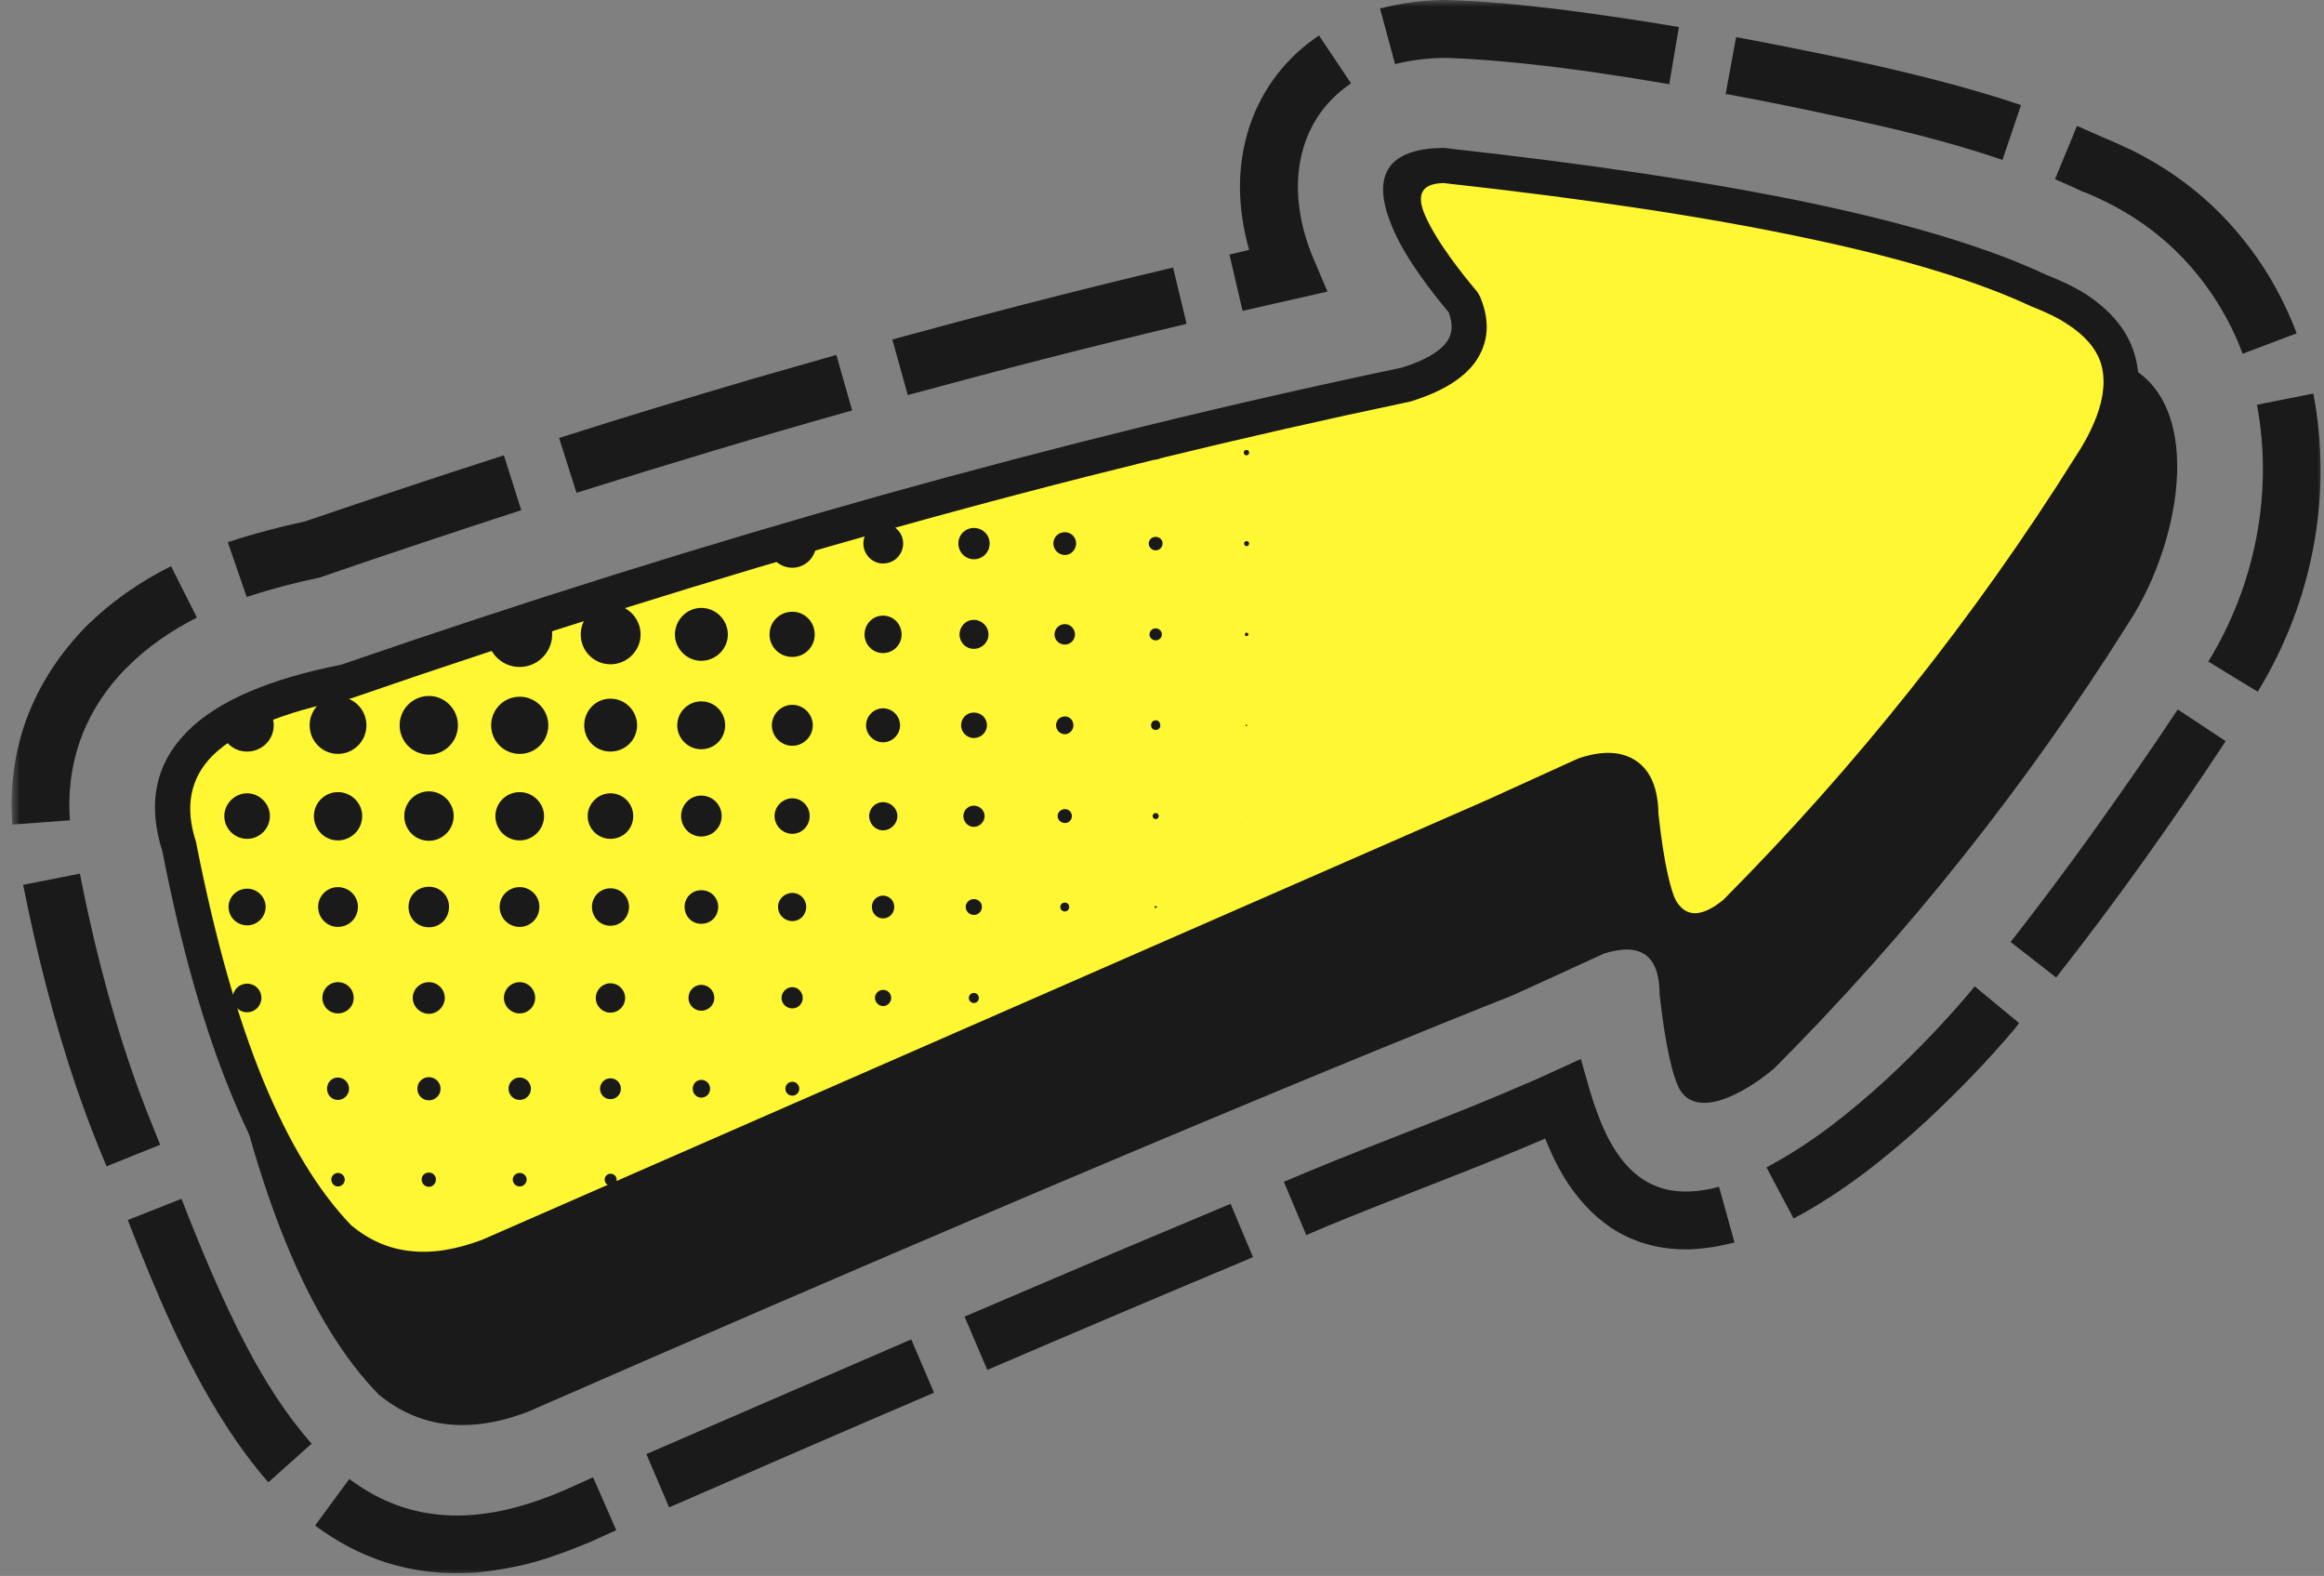
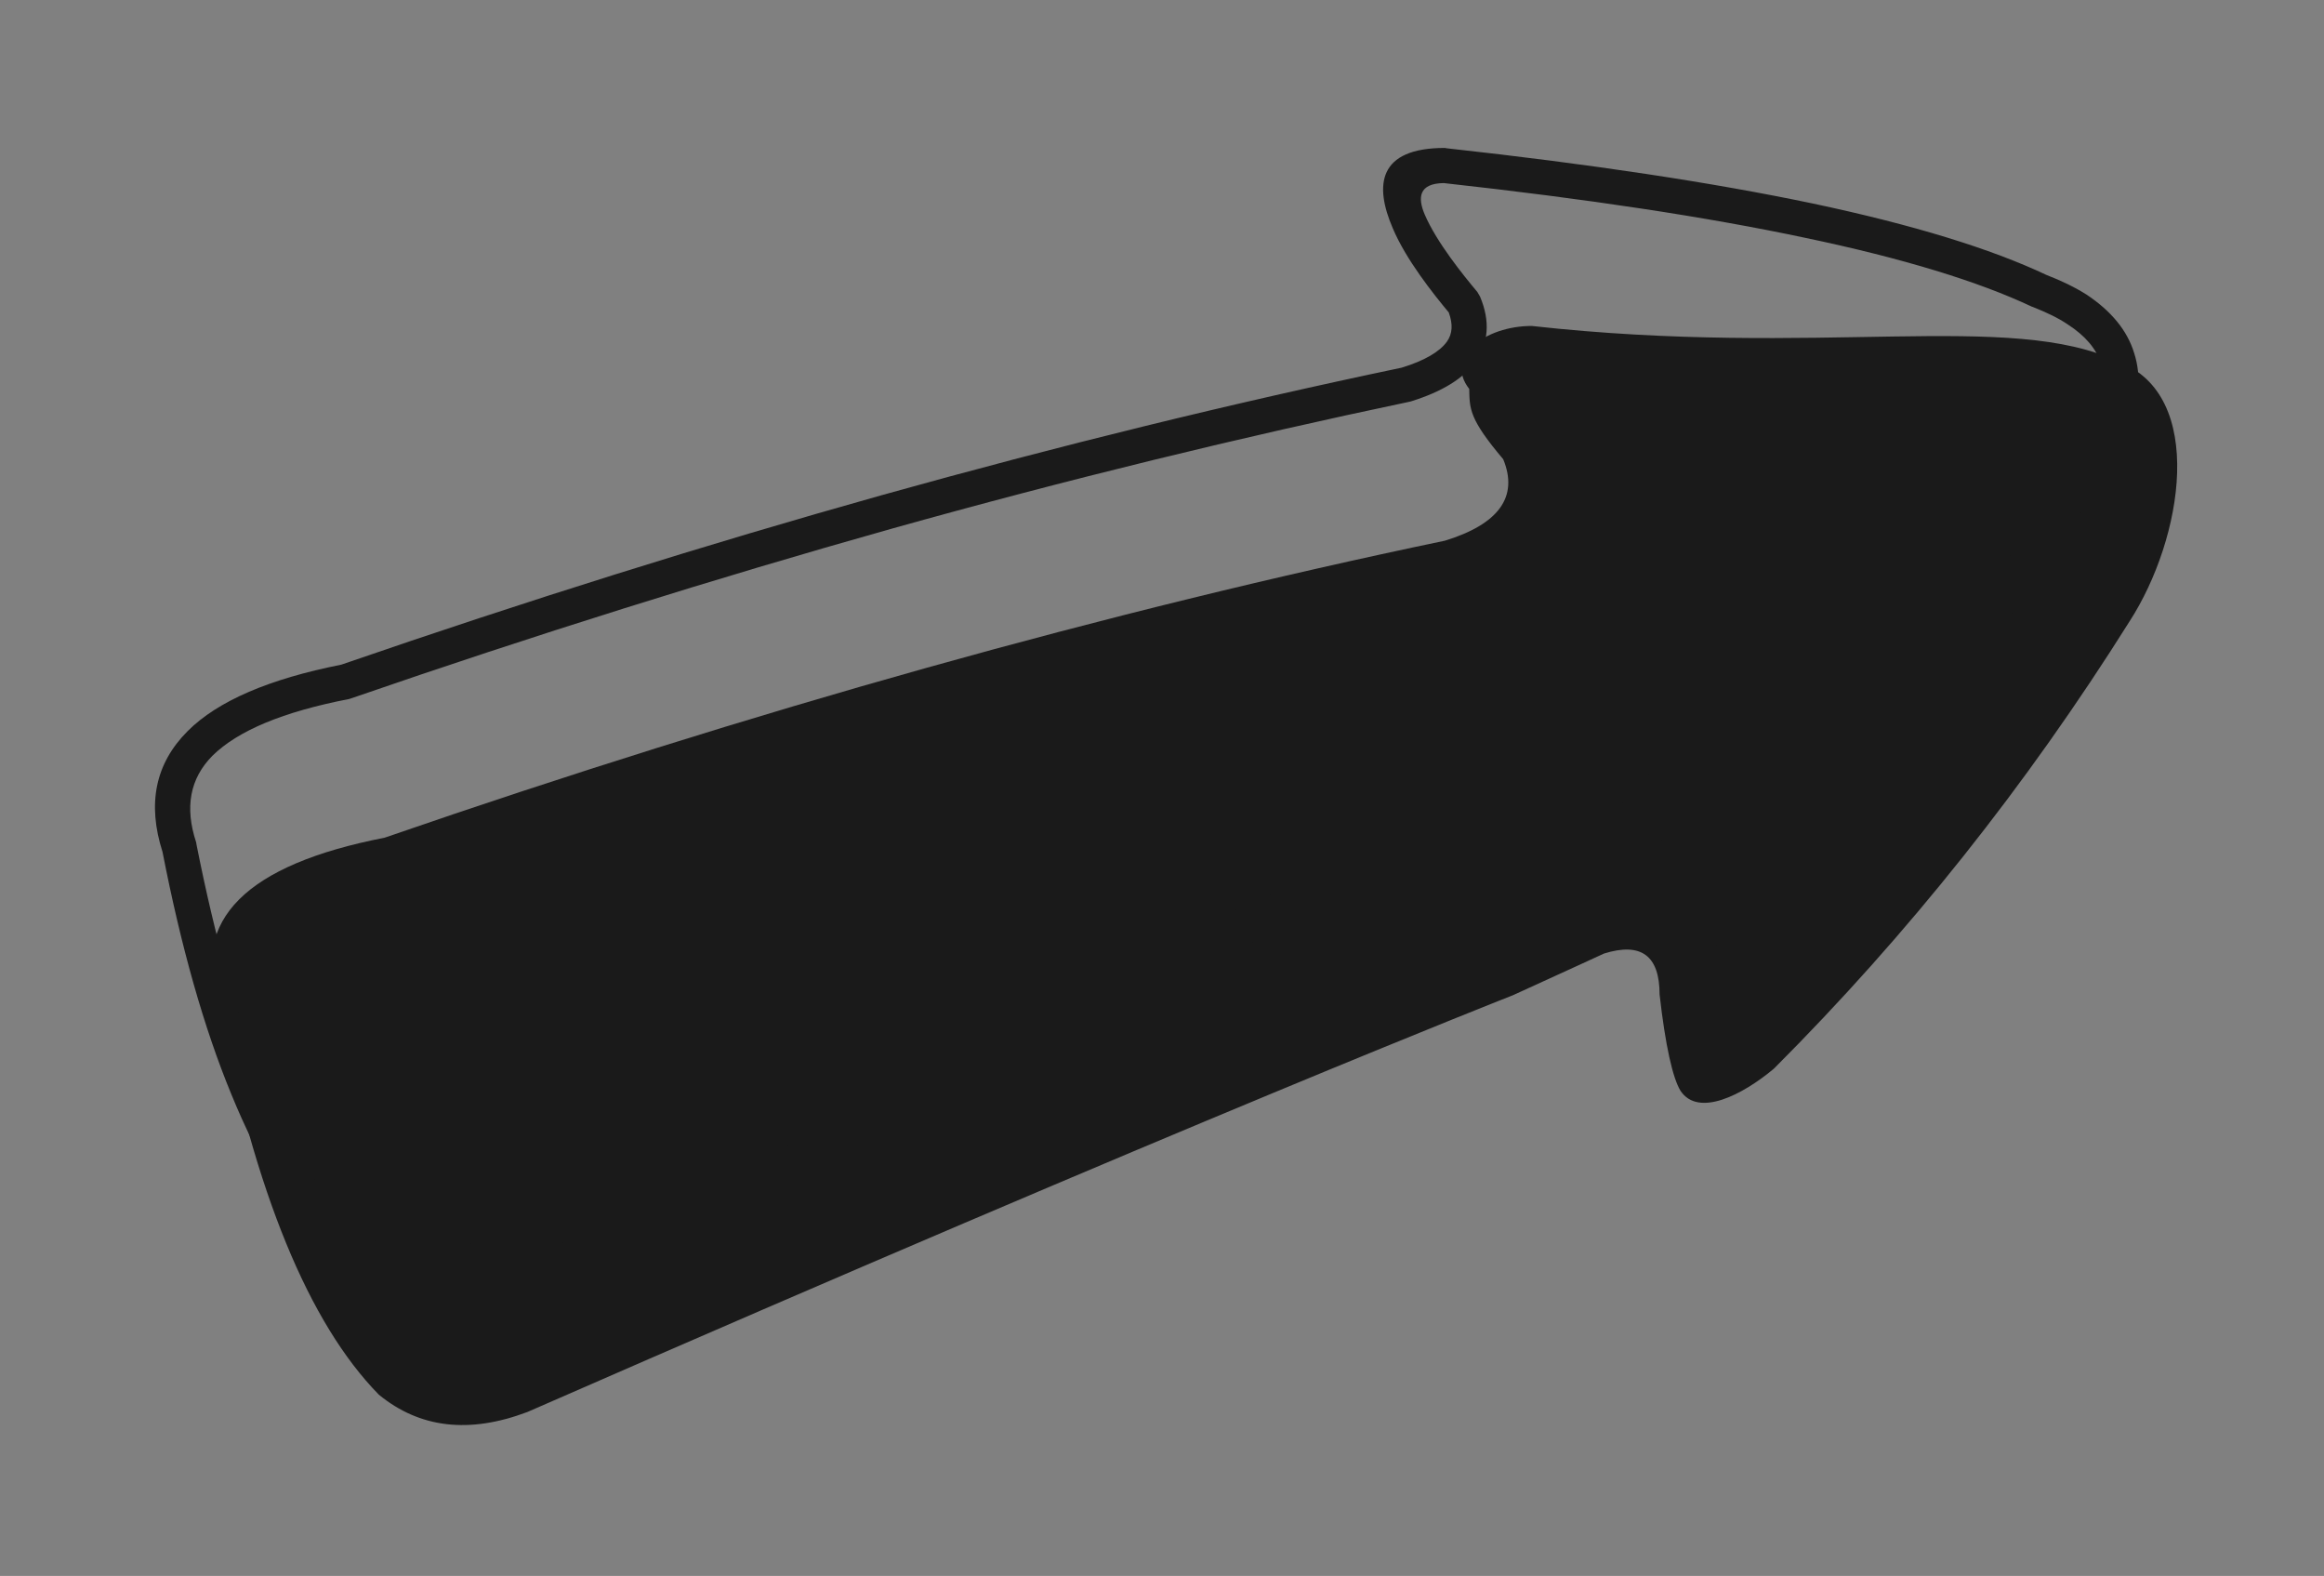
<svg xmlns="http://www.w3.org/2000/svg" width="177" height="120" viewBox="0 0 177 120" fill="none">
  <rect x="0" y="0" width="177" height="120" fill="#808080" stroke="none" />
  <path fill-rule="evenodd" clip-rule="evenodd" d="M162.188 47.319C154.335 59.818 145.306 71.168 135.103 81.374C132.72 83.374 129.338 85.108 127.985 83.051C127.397 82.08 126.839 79.638 126.397 75.727C126.397 72.756 124.985 71.728 122.163 72.609C122.163 72.609 119.869 73.667 115.221 75.786C115.221 75.786 91.254 85.167 40.17 107.517C35.73 109.193 31.965 108.752 28.848 106.194C23.524 100.755 19.438 90.842 16.644 76.433C14.526 70.051 18.732 65.845 29.29 63.788C57.317 54.111 84.254 46.554 110.047 41.171C114.163 39.907 115.663 37.82 114.487 34.967C111.898 31.908 111.929 31.143 111.898 29.615C109.988 27.173 113.105 24.82 116.662 24.82C138.573 27.26 153.1 23.613 161.364 27.555C168.041 30.085 166.277 40.994 162.188 47.319Z" fill="#1A1A1A" />
-   <path fill-rule="evenodd" clip-rule="evenodd" d="M159.217 35.437C151.366 47.935 142.337 59.286 132.132 69.492C129.749 71.492 127.926 71.463 126.574 69.404C125.956 68.405 125.427 65.963 124.985 62.08C124.985 59.111 123.575 58.082 120.75 58.965C120.75 58.965 118.426 60.023 113.811 62.111C113.811 62.111 88.283 73.287 37.201 95.637C32.759 97.314 28.996 96.872 25.879 94.314C20.555 88.873 16.467 78.962 13.673 64.551C11.557 58.169 15.761 53.965 26.318 51.906C54.346 42.229 81.284 34.702 107.106 29.291C111.223 28.025 112.692 25.938 111.516 23.084C109.31 20.498 102.959 12.586 110.047 12.615C131.955 15.028 147.042 18.203 155.306 22.144C162.011 24.702 163.305 29.114 159.217 35.437Z" fill="#FFF733" />
  <path d="M160.334 36.171C156.395 42.466 152.129 48.436 147.602 54.14C143.072 59.877 138.221 65.288 133.072 70.434L132.985 70.521C129.839 73.138 127.338 73.02 125.455 70.11C125.075 69.463 124.721 68.493 124.428 67.111C124.133 65.845 123.899 64.227 123.663 62.229L123.632 62.08C123.632 61.022 123.485 60.406 123.133 60.141C122.81 59.905 122.163 59.905 121.221 60.198C93.606 72.815 65.55 84.697 37.731 96.872L37.672 96.9C35.26 97.812 32.995 98.136 30.877 97.902C28.73 97.637 26.791 96.785 25.026 95.342L24.937 95.254C22.143 92.401 19.703 88.431 17.615 83.315C15.527 78.256 13.791 72.109 12.379 64.874C11.203 61.199 11.822 58.141 14.292 55.67C16.585 53.377 20.497 51.7 25.995 50.611C40.052 45.76 53.758 41.466 67.168 37.702C80.638 33.937 93.842 30.701 106.752 27.997C108.488 27.468 109.634 26.79 110.193 26.025C110.635 25.409 110.663 24.674 110.34 23.791C109.163 22.378 107.076 19.762 106.077 17.381C104.664 14.117 104.929 11.264 110.047 11.264L110.193 11.292C121.192 12.499 130.486 13.909 138.072 15.498C145.719 17.116 151.631 18.939 155.866 20.938C157.011 21.379 158.041 21.88 158.924 22.438C160.776 23.673 162.011 25.144 162.54 26.88C163.1 28.614 162.954 30.555 162.158 32.702C161.747 33.791 161.13 34.967 160.334 36.171ZM145.514 52.494C150.013 46.847 154.217 40.937 158.1 34.731C158.806 33.672 159.307 32.673 159.659 31.762C160.247 30.203 160.365 28.85 160.011 27.674C159.659 26.556 158.806 25.555 157.481 24.702C156.747 24.202 155.866 23.791 154.836 23.38L154.746 23.349C150.689 21.438 144.954 19.674 137.515 18.115C130.044 16.528 120.869 15.144 109.957 13.94C108.046 13.968 107.959 15.057 108.516 16.351C109.428 18.467 111.457 20.968 112.517 22.232L112.723 22.586C113.516 24.468 113.37 26.115 112.368 27.555C111.457 28.819 109.841 29.82 107.487 30.555L107.371 30.586C94.49 33.29 81.344 36.495 67.903 40.26C54.433 44.053 40.73 48.346 26.76 53.172L26.583 53.228C21.555 54.199 18.113 55.64 16.174 57.553C14.467 59.286 14.056 61.464 14.939 64.14L14.968 64.317C16.38 71.433 18.055 77.432 20.055 82.286C22.025 87.049 24.261 90.724 26.76 93.313C28.113 94.43 29.585 95.077 31.2 95.254C32.877 95.46 34.7 95.167 36.729 94.402L113.28 60.904L120.193 57.758L120.368 57.699C122.191 57.111 123.632 57.229 124.692 57.994C125.75 58.757 126.279 60.082 126.31 61.965C126.516 63.847 126.75 65.375 127.014 66.551C127.25 67.609 127.486 68.346 127.72 68.698C128.485 69.874 129.662 69.815 131.249 68.521C136.279 63.464 141.043 58.11 145.514 52.494Z" fill="#1A1A1A" />
-   <path d="M32.849 96.636C32.7 96.636 32.584 96.636 32.466 96.636C32.494 96.577 32.584 96.518 32.672 96.518C32.73 96.518 32.79 96.577 32.849 96.636ZM19.174 83.608C18.966 83.138 18.761 82.638 18.586 82.167C18.642 82.139 18.732 82.108 18.82 82.108C19.261 82.108 19.613 82.463 19.613 82.902C19.613 83.226 19.438 83.49 19.174 83.608ZM13.262 62.876C13.172 62.316 13.116 61.757 13.144 61.258C13.321 61.492 13.437 61.816 13.437 62.139C13.437 62.404 13.38 62.669 13.262 62.876ZM16.819 55.347C17.731 54.728 18.82 54.171 20.085 53.642C20.555 54.024 20.848 54.582 20.848 55.229C20.848 56.346 19.937 57.229 18.82 57.229C17.731 57.229 16.878 56.405 16.819 55.347ZM31.054 50.288C32.407 49.846 33.789 49.376 35.142 48.935C34.847 50.023 33.848 50.847 32.672 50.847C32.053 50.847 31.495 50.642 31.054 50.288ZM37.112 48.29C38.583 47.789 40.083 47.288 41.552 46.818C41.876 47.229 42.053 47.758 42.053 48.318C42.053 49.671 40.935 50.788 39.582 50.788C38.2 50.788 37.112 49.671 37.112 48.318V48.29ZM52.551 43.377C53.462 43.113 54.346 42.848 55.229 42.553C54.846 43.172 54.169 43.554 53.406 43.554C53.111 43.554 52.815 43.495 52.551 43.377ZM58.522 41.582C59.669 41.261 60.845 40.907 61.991 40.583C62.109 40.819 62.168 41.084 62.168 41.377C62.168 42.407 61.346 43.231 60.345 43.231C59.405 43.231 58.609 42.525 58.522 41.582ZM81.107 35.349L81.518 35.26C81.403 35.319 81.254 35.349 81.107 35.349ZM46.493 90.285C46.757 90.285 46.965 90.079 46.965 89.813C46.965 89.579 46.757 89.373 46.493 89.373C46.259 89.373 46.053 89.579 46.053 89.813C46.053 90.079 46.259 90.285 46.493 90.285ZM39.582 90.344C39.877 90.344 40.111 90.108 40.111 89.813C40.111 89.548 39.877 89.314 39.582 89.314C39.289 89.314 39.053 89.548 39.053 89.813C39.053 90.108 39.289 90.344 39.582 90.344ZM32.672 90.372C32.967 90.372 33.201 90.108 33.201 89.813C33.201 89.52 32.967 89.284 32.672 89.284C32.348 89.284 32.112 89.52 32.112 89.813C32.112 90.108 32.348 90.372 32.672 90.372ZM25.73 90.344C26.025 90.344 26.259 90.108 26.259 89.813C26.259 89.548 26.025 89.314 25.73 89.314C25.466 89.314 25.232 89.548 25.232 89.813C25.232 90.108 25.466 90.344 25.73 90.344ZM60.345 83.431C60.64 83.431 60.874 83.197 60.874 82.902C60.874 82.609 60.64 82.373 60.345 82.373C60.052 82.373 59.816 82.609 59.816 82.902C59.816 83.197 60.052 83.431 60.345 83.431ZM53.406 83.58C53.786 83.58 54.081 83.285 54.081 82.902C54.081 82.519 53.786 82.227 53.406 82.227C53.051 82.227 52.759 82.519 52.759 82.902C52.759 83.285 53.051 83.58 53.406 83.58ZM46.493 83.698C46.934 83.698 47.289 83.344 47.289 82.902C47.289 82.463 46.934 82.108 46.493 82.108C46.053 82.108 45.699 82.463 45.699 82.902C45.699 83.344 46.053 83.698 46.493 83.698ZM39.582 83.755C40.052 83.755 40.435 83.374 40.435 82.902C40.435 82.432 40.052 82.049 39.582 82.049C39.112 82.049 38.73 82.432 38.73 82.902C38.73 83.374 39.112 83.755 39.582 83.755ZM32.672 83.785C33.142 83.785 33.555 83.403 33.555 82.902C33.555 82.404 33.142 82.021 32.672 82.021C32.171 82.021 31.788 82.404 31.788 82.902C31.788 83.403 32.171 83.785 32.672 83.785ZM25.73 83.755C26.202 83.755 26.583 83.374 26.583 82.902C26.583 82.432 26.202 82.049 25.73 82.049C25.26 82.049 24.908 82.432 24.908 82.902C24.908 83.374 25.26 83.755 25.73 83.755ZM81.107 76.109C81.166 76.109 81.225 76.05 81.225 75.991C81.225 75.904 81.166 75.845 81.107 75.845C81.02 75.845 80.961 75.904 80.961 75.991C80.961 76.05 81.02 76.109 81.107 76.109ZM74.166 76.374C74.402 76.374 74.549 76.197 74.549 75.991C74.549 75.786 74.402 75.609 74.166 75.609C73.961 75.609 73.786 75.786 73.786 75.991C73.786 76.197 73.961 76.374 74.166 76.374ZM67.255 76.61C67.61 76.61 67.874 76.315 67.874 75.991C67.874 75.639 67.61 75.375 67.255 75.375C66.932 75.375 66.639 75.639 66.639 75.991C66.639 76.315 66.932 76.61 67.255 76.61ZM60.345 76.785C60.786 76.785 61.138 76.433 61.138 75.991C61.138 75.55 60.786 75.167 60.345 75.167C59.903 75.167 59.521 75.55 59.521 75.991C59.521 76.433 59.903 76.785 60.345 76.785ZM53.406 76.962C53.963 76.962 54.405 76.52 54.405 75.991C54.405 75.434 53.963 74.992 53.406 74.992C52.874 74.992 52.435 75.434 52.435 75.991C52.435 76.52 52.874 76.962 53.406 76.962ZM46.493 77.109C47.111 77.109 47.61 76.61 47.61 75.991C47.61 75.375 47.111 74.874 46.493 74.874C45.876 74.874 45.376 75.375 45.376 75.991C45.376 76.61 45.876 77.109 46.493 77.109ZM39.582 77.168C40.229 77.168 40.758 76.638 40.758 75.991C40.758 75.316 40.229 74.787 39.582 74.787C38.935 74.787 38.378 75.316 38.378 75.991C38.378 76.638 38.935 77.168 39.582 77.168ZM32.672 77.198C33.319 77.198 33.876 76.638 33.876 75.991C33.876 75.316 33.319 74.787 32.672 74.787C31.996 74.787 31.436 75.316 31.436 75.991C31.436 76.638 31.996 77.198 32.672 77.198ZM25.73 77.168C26.408 77.168 26.937 76.638 26.937 75.991C26.937 75.316 26.408 74.787 25.73 74.787C25.083 74.787 24.554 75.316 24.554 75.991C24.554 76.638 25.083 77.168 25.73 77.168ZM18.82 77.08C19.438 77.08 19.908 76.579 19.908 75.991C19.908 75.375 19.438 74.903 18.82 74.903C18.203 74.903 17.731 75.375 17.731 75.991C17.731 76.579 18.203 77.08 18.82 77.08ZM88.018 69.14C88.049 69.14 88.108 69.109 88.108 69.05C88.108 69.022 88.049 68.993 88.018 68.993C87.99 68.993 87.931 69.022 87.931 69.05C87.931 69.109 87.99 69.14 88.018 69.14ZM81.107 69.404C81.284 69.404 81.431 69.258 81.431 69.05C81.431 68.875 81.284 68.729 81.107 68.729C80.902 68.729 80.755 68.875 80.755 69.05C80.755 69.258 80.902 69.404 81.107 69.404ZM74.166 69.669C74.52 69.669 74.785 69.404 74.785 69.05C74.785 68.729 74.52 68.462 74.166 68.462C73.845 68.462 73.55 68.729 73.55 69.05C73.55 69.404 73.845 69.669 74.166 69.669ZM67.255 69.933C67.728 69.933 68.108 69.551 68.108 69.05C68.108 68.58 67.728 68.197 67.255 68.197C66.785 68.197 66.403 68.58 66.403 69.05C66.403 69.551 66.785 69.933 67.255 69.933ZM60.345 70.139C60.933 70.139 61.403 69.669 61.403 69.05C61.403 68.462 60.933 67.992 60.345 67.992C59.757 67.992 59.256 68.462 59.256 69.05C59.256 69.669 59.757 70.139 60.345 70.139ZM53.406 70.344C54.14 70.344 54.698 69.787 54.698 69.05C54.698 68.346 54.14 67.786 53.406 67.786C52.7 67.786 52.14 68.346 52.14 69.05C52.14 69.787 52.7 70.344 53.406 70.344ZM46.493 70.493C47.289 70.493 47.905 69.846 47.905 69.05C47.905 68.287 47.289 67.64 46.493 67.64C45.699 67.64 45.083 68.287 45.083 69.05C45.083 69.846 45.699 70.493 46.493 70.493ZM39.582 70.58C40.406 70.58 41.082 69.905 41.082 69.05C41.082 68.228 40.406 67.55 39.582 67.55C38.73 67.55 38.054 68.228 38.054 69.05C38.054 69.905 38.73 70.58 39.582 70.58ZM32.672 70.609C33.524 70.609 34.2 69.933 34.2 69.05C34.2 68.197 33.524 67.522 32.672 67.522C31.788 67.522 31.113 68.197 31.113 69.05C31.113 69.933 31.788 70.609 32.672 70.609ZM25.73 70.58C26.583 70.58 27.261 69.905 27.261 69.05C27.261 68.228 26.583 67.55 25.73 67.55C24.908 67.55 24.23 68.228 24.23 69.05C24.23 69.905 24.908 70.58 25.73 70.58ZM18.82 70.462C19.585 70.462 20.232 69.846 20.232 69.05C20.232 68.287 19.585 67.668 18.82 67.668C18.054 67.668 17.407 68.287 17.407 69.05C17.407 69.846 18.054 70.462 18.82 70.462ZM94.929 62.17C94.959 62.17 94.959 62.17 94.959 62.139C94.959 62.139 94.959 62.139 94.929 62.139C94.929 62.17 94.929 62.17 94.929 62.17ZM88.018 62.376C88.136 62.376 88.254 62.257 88.254 62.139C88.254 62.023 88.136 61.906 88.018 61.906C87.9 61.906 87.784 62.023 87.784 62.139C87.784 62.257 87.9 62.376 88.018 62.376ZM81.107 62.669C81.403 62.669 81.636 62.434 81.636 62.139C81.636 61.846 81.403 61.61 81.107 61.61C80.814 61.61 80.55 61.846 80.55 62.139C80.55 62.434 80.814 62.669 81.107 62.669ZM74.166 62.964C74.608 62.964 74.99 62.581 74.99 62.139C74.99 61.7 74.608 61.346 74.166 61.346C73.727 61.346 73.373 61.7 73.373 62.139C73.373 62.581 73.727 62.964 74.166 62.964ZM67.255 63.228C67.844 63.228 68.344 62.727 68.344 62.139C68.344 61.551 67.844 61.081 67.255 61.081C66.667 61.081 66.197 61.551 66.197 62.139C66.197 62.727 66.667 63.228 67.255 63.228ZM60.345 63.493C61.079 63.493 61.667 62.876 61.667 62.139C61.667 61.405 61.079 60.788 60.345 60.788C59.61 60.788 58.992 61.405 58.992 62.139C58.992 62.876 59.61 63.493 60.345 63.493ZM53.404 63.698C54.287 63.698 54.962 62.992 54.962 62.139C54.962 61.287 54.287 60.581 53.404 60.581C52.551 60.581 51.875 61.287 51.875 62.139C51.875 62.992 52.551 63.698 53.404 63.698ZM46.493 63.875C47.464 63.875 48.229 63.11 48.229 62.139C48.229 61.199 47.464 60.406 46.493 60.406C45.553 60.406 44.759 61.199 44.759 62.139C44.759 63.11 45.553 63.875 46.493 63.875ZM39.582 63.993C40.584 63.993 41.436 63.169 41.436 62.139C41.436 61.14 40.584 60.316 39.582 60.316C38.553 60.316 37.73 61.14 37.73 62.139C37.73 63.169 38.553 63.993 39.582 63.993ZM32.672 64.022C33.701 64.022 34.554 63.169 34.554 62.139C34.554 61.112 33.701 60.257 32.672 60.257C31.613 60.257 30.789 61.112 30.789 62.139C30.789 63.169 31.613 64.022 32.672 64.022ZM25.73 63.993C26.76 63.993 27.584 63.169 27.584 62.139C27.584 61.14 26.76 60.316 25.73 60.316C24.731 60.316 23.907 61.14 23.907 62.139C23.907 63.169 24.731 63.993 25.73 63.993ZM18.82 63.875C19.762 63.875 20.555 63.11 20.555 62.139C20.555 61.199 19.762 60.406 18.82 60.406C17.88 60.406 17.084 61.199 17.084 62.139C17.084 63.11 17.88 63.875 18.82 63.875ZM94.929 55.288C94.959 55.288 94.988 55.259 94.988 55.229C94.988 55.2 94.959 55.17 94.929 55.17C94.9 55.17 94.872 55.2 94.872 55.229C94.872 55.259 94.9 55.288 94.929 55.288ZM88.018 55.583C88.224 55.583 88.372 55.434 88.372 55.229C88.372 55.023 88.224 54.846 88.018 54.846C87.813 54.846 87.666 55.023 87.666 55.229C87.666 55.434 87.813 55.583 88.018 55.583ZM81.107 55.906C81.462 55.906 81.754 55.583 81.754 55.229C81.754 54.846 81.462 54.553 81.107 54.553C80.725 54.553 80.432 54.846 80.432 55.229C80.432 55.583 80.725 55.906 81.107 55.906ZM74.166 56.199C74.726 56.199 75.167 55.758 75.167 55.229C75.167 54.671 74.726 54.258 74.166 54.258C73.637 54.258 73.198 54.671 73.198 55.229C73.198 55.758 73.637 56.199 74.166 56.199ZM67.255 56.523C67.962 56.523 68.55 55.935 68.55 55.229C68.55 54.523 67.962 53.934 67.255 53.934C66.549 53.934 65.961 54.523 65.961 55.229C65.961 55.935 66.549 56.523 67.255 56.523ZM60.345 56.788C61.197 56.788 61.904 56.081 61.904 55.229C61.904 54.376 61.197 53.67 60.345 53.67C59.492 53.67 58.786 54.376 58.786 55.229C58.786 56.081 59.492 56.788 60.345 56.788ZM53.404 57.052C54.433 57.052 55.229 56.23 55.229 55.229C55.229 54.23 54.433 53.405 53.404 53.405C52.404 53.405 51.58 54.23 51.58 55.229C51.58 56.23 52.404 57.052 53.404 57.052ZM46.493 57.229C47.61 57.229 48.522 56.346 48.522 55.229C48.522 54.111 47.61 53.2 46.493 53.2C45.376 53.2 44.495 54.111 44.495 55.229C44.495 56.346 45.376 57.229 46.493 57.229ZM39.582 57.406C40.789 57.406 41.76 56.435 41.76 55.229C41.76 54.024 40.789 53.053 39.582 53.053C38.378 53.053 37.407 54.024 37.407 55.229C37.407 56.435 38.378 57.406 39.582 57.406ZM32.672 57.463C33.876 57.463 34.877 56.464 34.877 55.229C34.877 53.993 33.876 52.994 32.672 52.994C31.436 52.994 30.437 53.993 30.437 55.229C30.437 56.464 31.436 57.463 32.672 57.463ZM25.73 57.406C26.937 57.406 27.908 56.435 27.908 55.229C27.908 54.024 26.937 53.053 25.73 53.053C24.554 53.053 23.583 54.024 23.583 55.229C23.583 56.435 24.554 57.406 25.73 57.406ZM94.929 48.436C95.018 48.436 95.077 48.377 95.077 48.318C95.077 48.231 95.018 48.172 94.929 48.172C94.872 48.172 94.813 48.231 94.813 48.318C94.813 48.377 94.872 48.436 94.929 48.436ZM88.018 48.76C88.283 48.76 88.49 48.554 88.49 48.318C88.49 48.053 88.283 47.848 88.018 47.848C87.754 47.848 87.548 48.053 87.548 48.318C87.548 48.554 87.754 48.76 88.018 48.76ZM81.107 49.083C81.518 49.083 81.873 48.729 81.873 48.318C81.873 47.876 81.518 47.524 81.107 47.524C80.666 47.524 80.314 47.876 80.314 48.318C80.314 48.729 80.666 49.083 81.107 49.083ZM74.166 49.407C74.785 49.407 75.285 48.906 75.285 48.318C75.285 47.699 74.785 47.201 74.166 47.201C73.55 47.201 73.08 47.699 73.08 48.318C73.08 48.906 73.55 49.407 74.166 49.407ZM67.255 49.73C68.049 49.73 68.668 49.083 68.668 48.318C68.668 47.524 68.049 46.877 67.255 46.877C66.462 46.877 65.845 47.524 65.845 48.318C65.845 49.083 66.462 49.73 67.255 49.73ZM60.345 50.023C61.287 50.023 62.05 49.258 62.05 48.318C62.05 47.347 61.287 46.582 60.345 46.582C59.374 46.582 58.609 47.347 58.609 48.318C58.609 49.258 59.374 50.023 60.345 50.023ZM53.404 50.318C54.523 50.318 55.434 49.407 55.434 48.318C55.434 47.201 54.523 46.289 53.404 46.289C52.317 46.289 51.405 47.201 51.405 48.318C51.405 49.407 52.317 50.318 53.404 50.318ZM46.493 50.583C47.759 50.583 48.788 49.553 48.788 48.318C48.788 47.054 47.759 46.025 46.493 46.025C45.229 46.025 44.23 47.054 44.23 48.318C44.23 49.553 45.229 50.583 46.493 50.583ZM94.929 41.584C95.047 41.584 95.136 41.495 95.136 41.377C95.136 41.289 95.047 41.202 94.929 41.202C94.841 41.202 94.754 41.289 94.754 41.377C94.754 41.495 94.841 41.584 94.929 41.584ZM88.018 41.906C88.313 41.906 88.547 41.672 88.547 41.377C88.547 41.112 88.313 40.878 88.018 40.878C87.725 40.878 87.489 41.112 87.489 41.377C87.489 41.672 87.725 41.906 88.018 41.906ZM81.107 42.26C81.578 42.26 81.96 41.849 81.96 41.377C81.96 40.907 81.578 40.524 81.107 40.524C80.607 40.524 80.226 40.907 80.226 41.377C80.226 41.849 80.607 42.26 81.107 42.26ZM74.166 42.584C74.844 42.584 75.373 42.054 75.373 41.377C75.373 40.73 74.844 40.201 74.166 40.201C73.521 40.201 72.99 40.73 72.99 41.377C72.99 42.054 73.521 42.584 74.166 42.584ZM67.255 42.907C68.108 42.907 68.786 42.229 68.786 41.377C68.786 40.555 68.108 39.877 67.255 39.877C66.433 39.877 65.756 40.555 65.756 41.377C65.756 42.229 66.433 42.907 67.255 42.907ZM94.929 34.672C95.047 34.672 95.136 34.584 95.136 34.466C95.136 34.348 95.047 34.261 94.929 34.261C94.813 34.261 94.723 34.348 94.723 34.466C94.723 34.584 94.813 34.672 94.929 34.672ZM88.018 34.995C88.313 34.995 88.547 34.761 88.547 34.466C88.547 34.173 88.313 33.937 88.018 33.937C87.725 33.937 87.489 34.173 87.489 34.466C87.489 34.761 87.725 34.995 88.018 34.995Z" fill="#1A1A1A" />
  <mask id="mask0_162_494" style="mask-type:luminance" maskUnits="userSpaceOnUse" x="0" y="0" width="177" height="120">
-     <path d="M0.847 0H177V120H0.847V0Z" fill="white" />
+     <path d="M0.847 0H177V120H0.847Z" fill="white" />
  </mask>
  <g mask="url(#mask0_162_494)">
-     <path d="M101.136 93.343C106.634 91.078 112.222 89.049 117.692 86.697C118.162 87.902 118.722 89.049 119.456 90.167C120.486 91.666 121.634 92.871 123.221 93.813C124.957 94.784 126.721 95.167 128.691 95.136C129.867 95.077 130.984 94.902 132.104 94.607L130.925 90.372C129.485 90.755 127.956 90.901 126.516 90.46C124.662 89.871 123.457 88.461 122.545 86.785C121.927 85.578 121.485 84.373 121.105 83.107L120.399 80.639L118.075 81.697C117.399 82.021 116.721 82.314 116.015 82.609C110.545 84.99 104.959 86.99 99.459 89.283L97.782 89.99L99.489 94.049L101.136 93.343ZM136.603 92.784C140.219 90.873 143.542 88.256 146.572 85.49C149.012 83.225 151.367 80.814 153.513 78.256L153.778 77.902L150.396 75.11L150.131 75.434C148.1 77.845 145.894 80.138 143.601 82.255C140.925 84.697 138.013 87.021 134.839 88.726L134.543 88.901L136.603 92.784ZM156.6 74.432C161.159 68.639 165.452 62.611 169.51 56.435L165.863 54.024C163.776 57.17 161.6 60.287 159.394 63.374C157.366 66.199 155.278 68.993 153.131 71.728L156.6 74.432ZM171.952 52.671C176.097 45.906 177.687 37.761 176.187 29.967L171.893 30.819C173.157 37.524 171.747 44.584 168.187 50.377L171.952 52.671ZM174.921 25.38C174.04 23.056 172.833 20.822 171.333 18.85C168.894 15.616 165.922 13.203 162.306 11.41C161.659 11.115 161.041 10.822 160.393 10.557C159.659 10.234 158.924 9.91 158.188 9.587L156.513 13.644C157.217 13.968 157.954 14.263 158.66 14.615H158.717C163.01 16.351 166.423 19.114 168.894 23.056C169.659 24.291 170.304 25.585 170.804 26.936L174.921 25.38ZM153.924 7.999C149.543 6.528 145.013 5.439 140.514 4.469C137.808 3.911 135.073 3.351 132.368 2.851H132.219L131.426 7.175H131.572C134.251 7.676 136.926 8.205 139.602 8.793C143.955 9.705 148.308 10.734 152.512 12.175L153.924 7.999ZM127.869 2.057C124.898 1.559 121.927 1.117 118.958 0.735C116.074 0.383 113.164 0.087 110.281 -4.00599e-05C108.663 -0.031 106.693 0.234 105.106 0.647L106.251 4.882C107.546 4.558 108.871 4.41 110.165 4.41C112.194 4.469 114.192 4.646 116.192 4.851C119.839 5.234 123.516 5.793 127.132 6.41L127.869 2.057ZM100.458 2.704C97.987 4.351 96.164 6.705 95.196 9.528C94.135 12.674 94.253 15.909 95.137 19.027L93.637 19.379L94.636 23.672C96.783 23.174 98.93 22.702 101.105 22.203L100.078 19.792C99.4 18.233 98.989 16.644 98.871 14.938C98.665 11.469 99.96 8.321 102.9 6.351L100.458 2.704ZM89.343 20.38C89.135 20.439 88.901 20.467 88.696 20.526C81.755 22.173 74.844 23.968 67.962 25.85L69.138 30.085C76.049 28.202 82.99 26.407 89.96 24.761C90.106 24.733 90.224 24.702 90.371 24.643L89.343 20.38ZM63.699 27.026C61.639 27.614 59.58 28.202 57.523 28.79C52.523 30.262 47.553 31.762 42.582 33.349L43.907 37.524C50.846 35.349 57.846 33.231 64.875 31.261H64.903L63.699 27.026ZM38.378 34.671C33.319 36.289 28.26 37.995 23.232 39.702C21.231 40.141 19.29 40.642 17.351 41.289L18.791 45.465L18.85 45.436C20.643 44.848 22.438 44.376 24.261 43.996L24.408 43.965L24.554 43.906C29.585 42.172 34.642 40.495 39.7 38.847L38.378 34.671ZM13.026 43.112C10.674 44.289 8.499 45.788 6.616 47.642C4.616 49.671 3.085 51.965 2.058 54.64C1.087 57.257 0.733 60.023 0.939 62.786L5.322 62.463C5.027 58.318 6.293 54.553 9.056 51.464C9.262 51.23 9.498 50.994 9.734 50.758C11.262 49.23 13.085 47.994 14.996 47.024L13.026 43.112ZM1.763 67.375C2.792 72.55 4.087 77.696 5.792 82.727C6.321 84.255 6.881 85.785 7.497 87.314C7.703 87.814 7.91 88.313 8.116 88.813L12.204 87.167C11.996 86.666 11.791 86.166 11.585 85.637C9.498 80.521 7.967 75.167 6.763 69.787C6.527 68.698 6.293 67.609 6.087 66.523L1.763 67.375ZM9.734 92.902C11.822 98.254 14.056 103.636 17.174 108.487C18.173 110.046 19.233 111.487 20.438 112.871L23.732 109.93C21.76 107.694 20.173 105.164 18.791 102.547C16.878 98.901 15.32 95.108 13.82 91.284L9.734 92.902ZM23.997 116.163C25.671 117.398 27.407 118.341 29.436 118.988C31.701 119.694 33.848 119.899 36.2 119.751C37.112 119.663 37.965 119.545 38.848 119.37C39.993 119.163 41.054 118.87 42.14 118.487C43.023 118.192 43.907 117.84 44.788 117.488L46.935 116.517L45.17 112.488L43.023 113.459C40.26 114.635 37.466 115.457 34.467 115.4C31.524 115.31 29.084 114.429 26.701 112.694L26.614 112.606L23.997 116.163ZM50.964 114.781C57.697 111.841 64.403 108.929 71.138 106.047L69.403 101.99C62.669 104.9 55.933 107.812 49.228 110.724L50.964 114.781ZM75.196 104.312C81.842 101.459 88.49 98.636 95.165 95.842L95.43 95.724L93.724 91.666C90.753 92.902 87.813 94.165 84.844 95.4C81.049 97.018 77.255 98.636 73.462 100.254L75.196 104.312Z" fill="#1A1A1A" />
-   </g>
+     </g>
</svg>